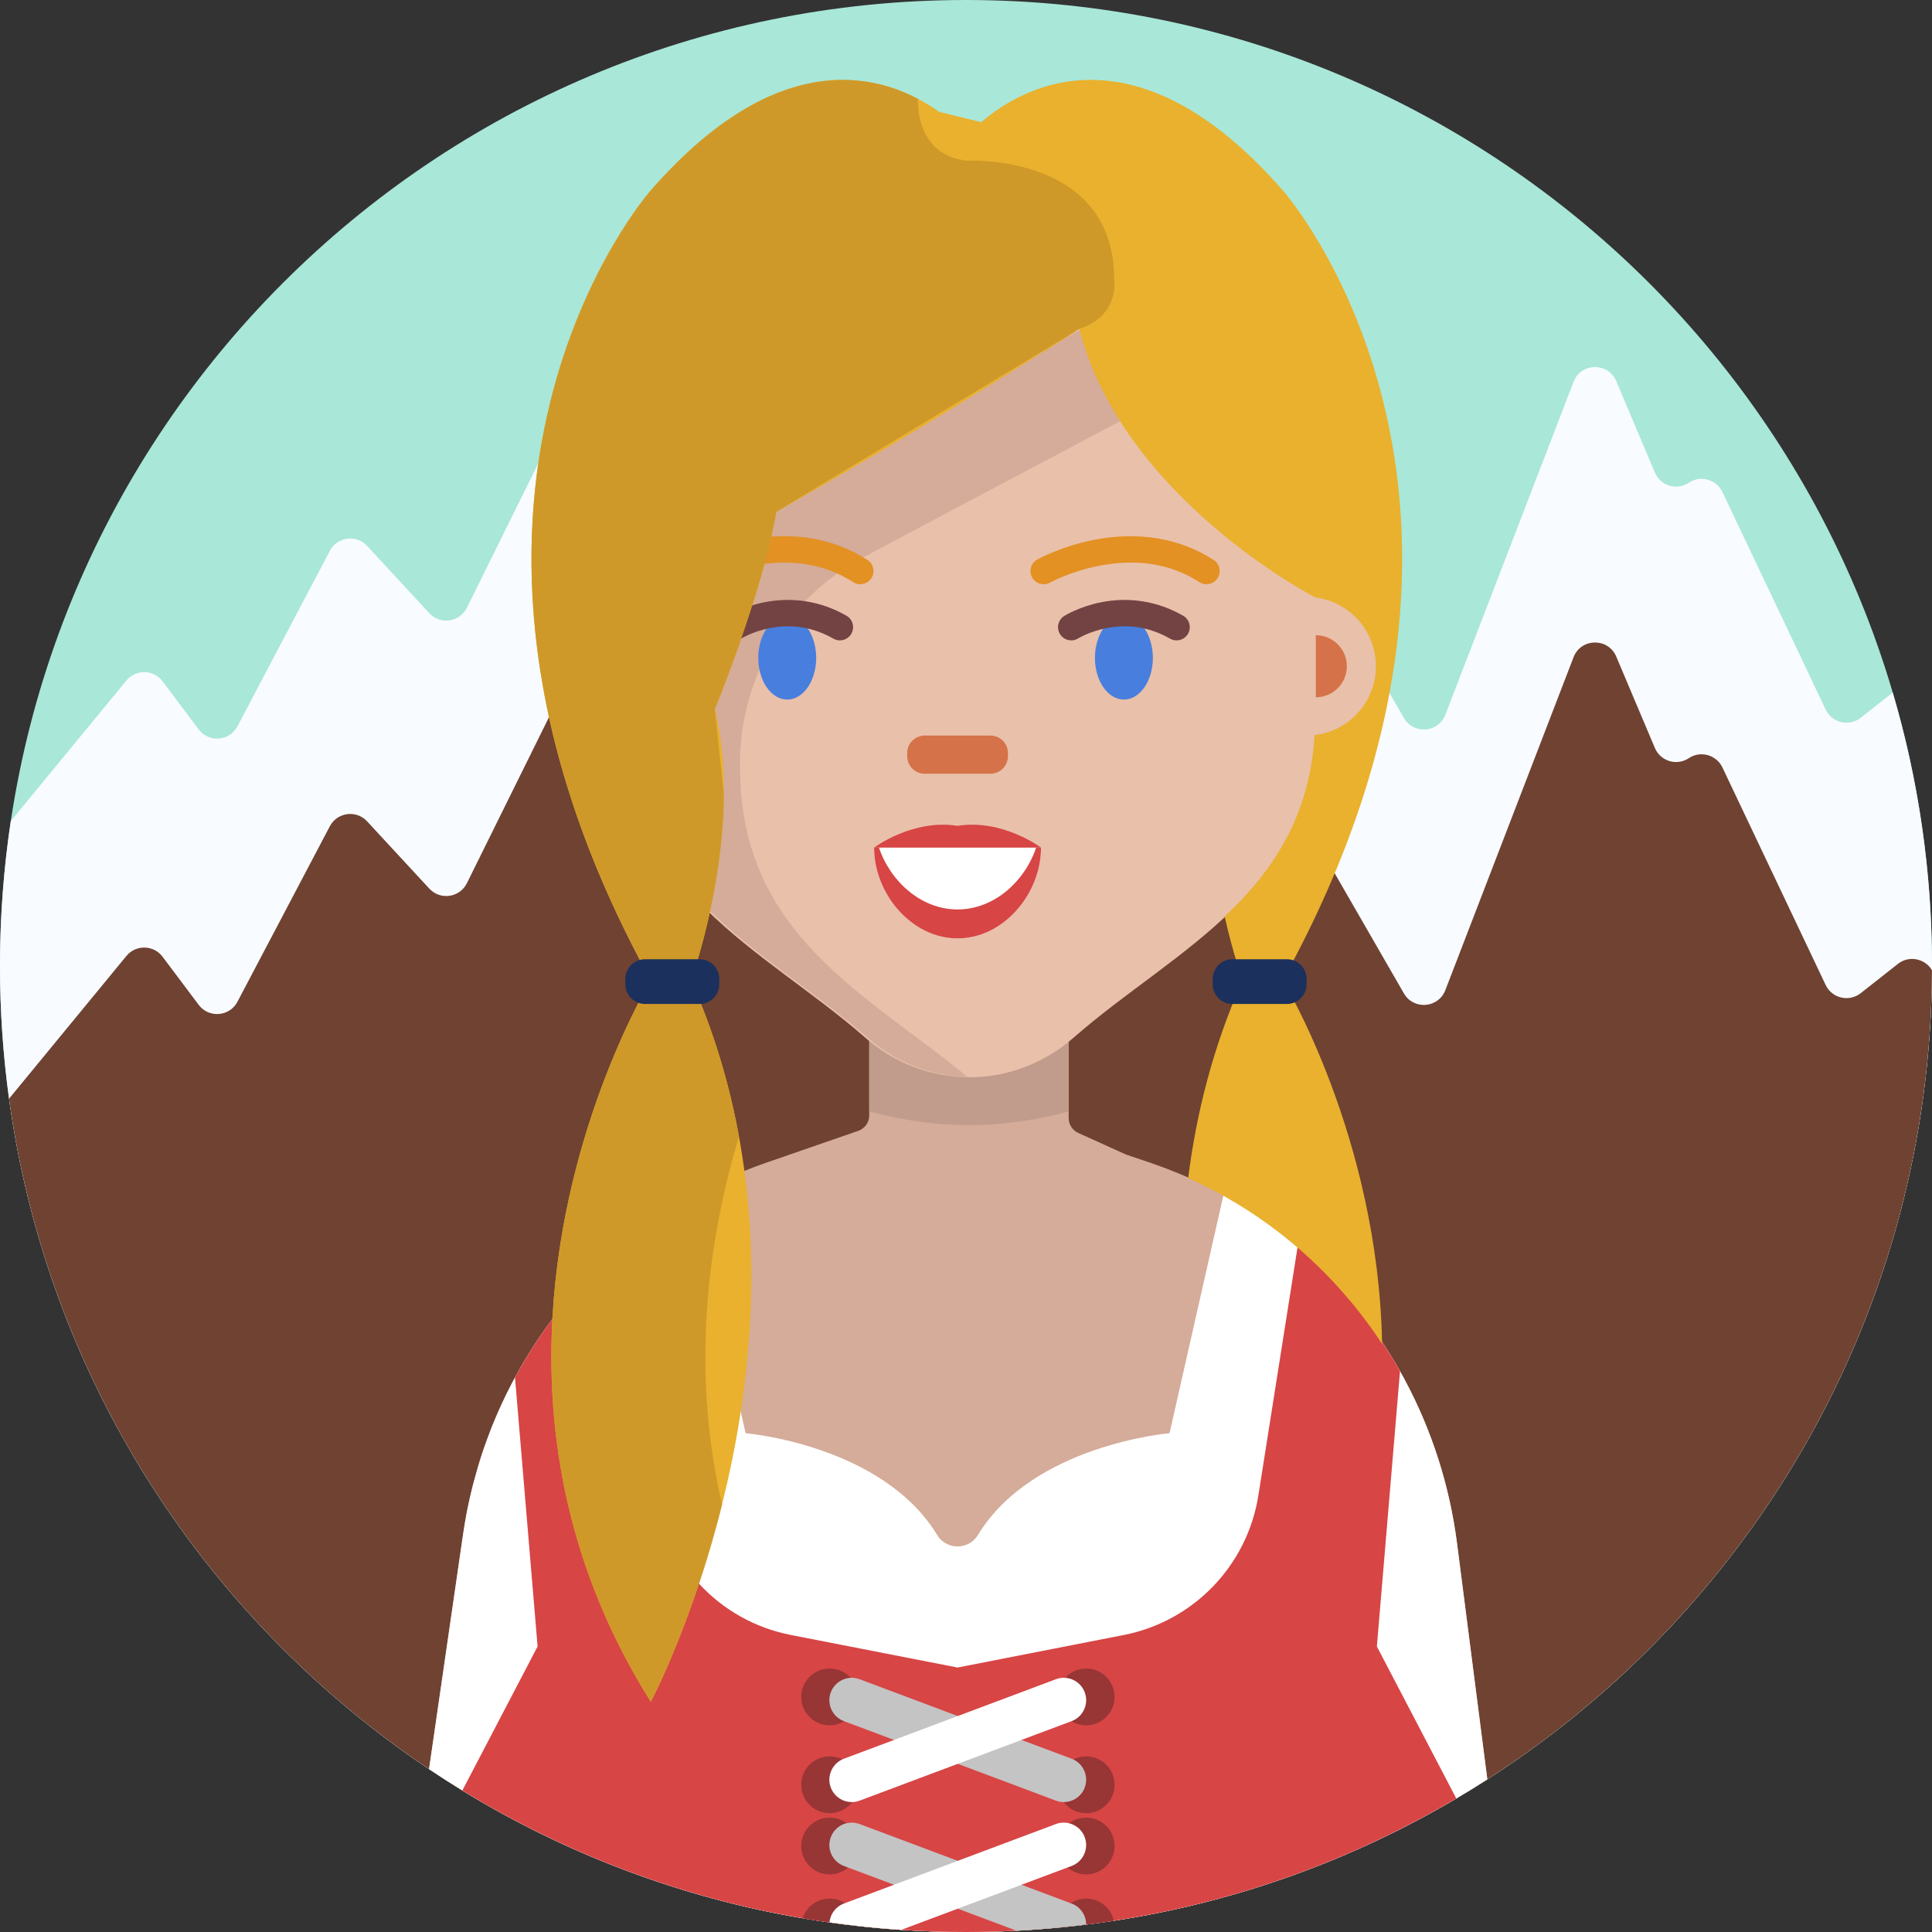
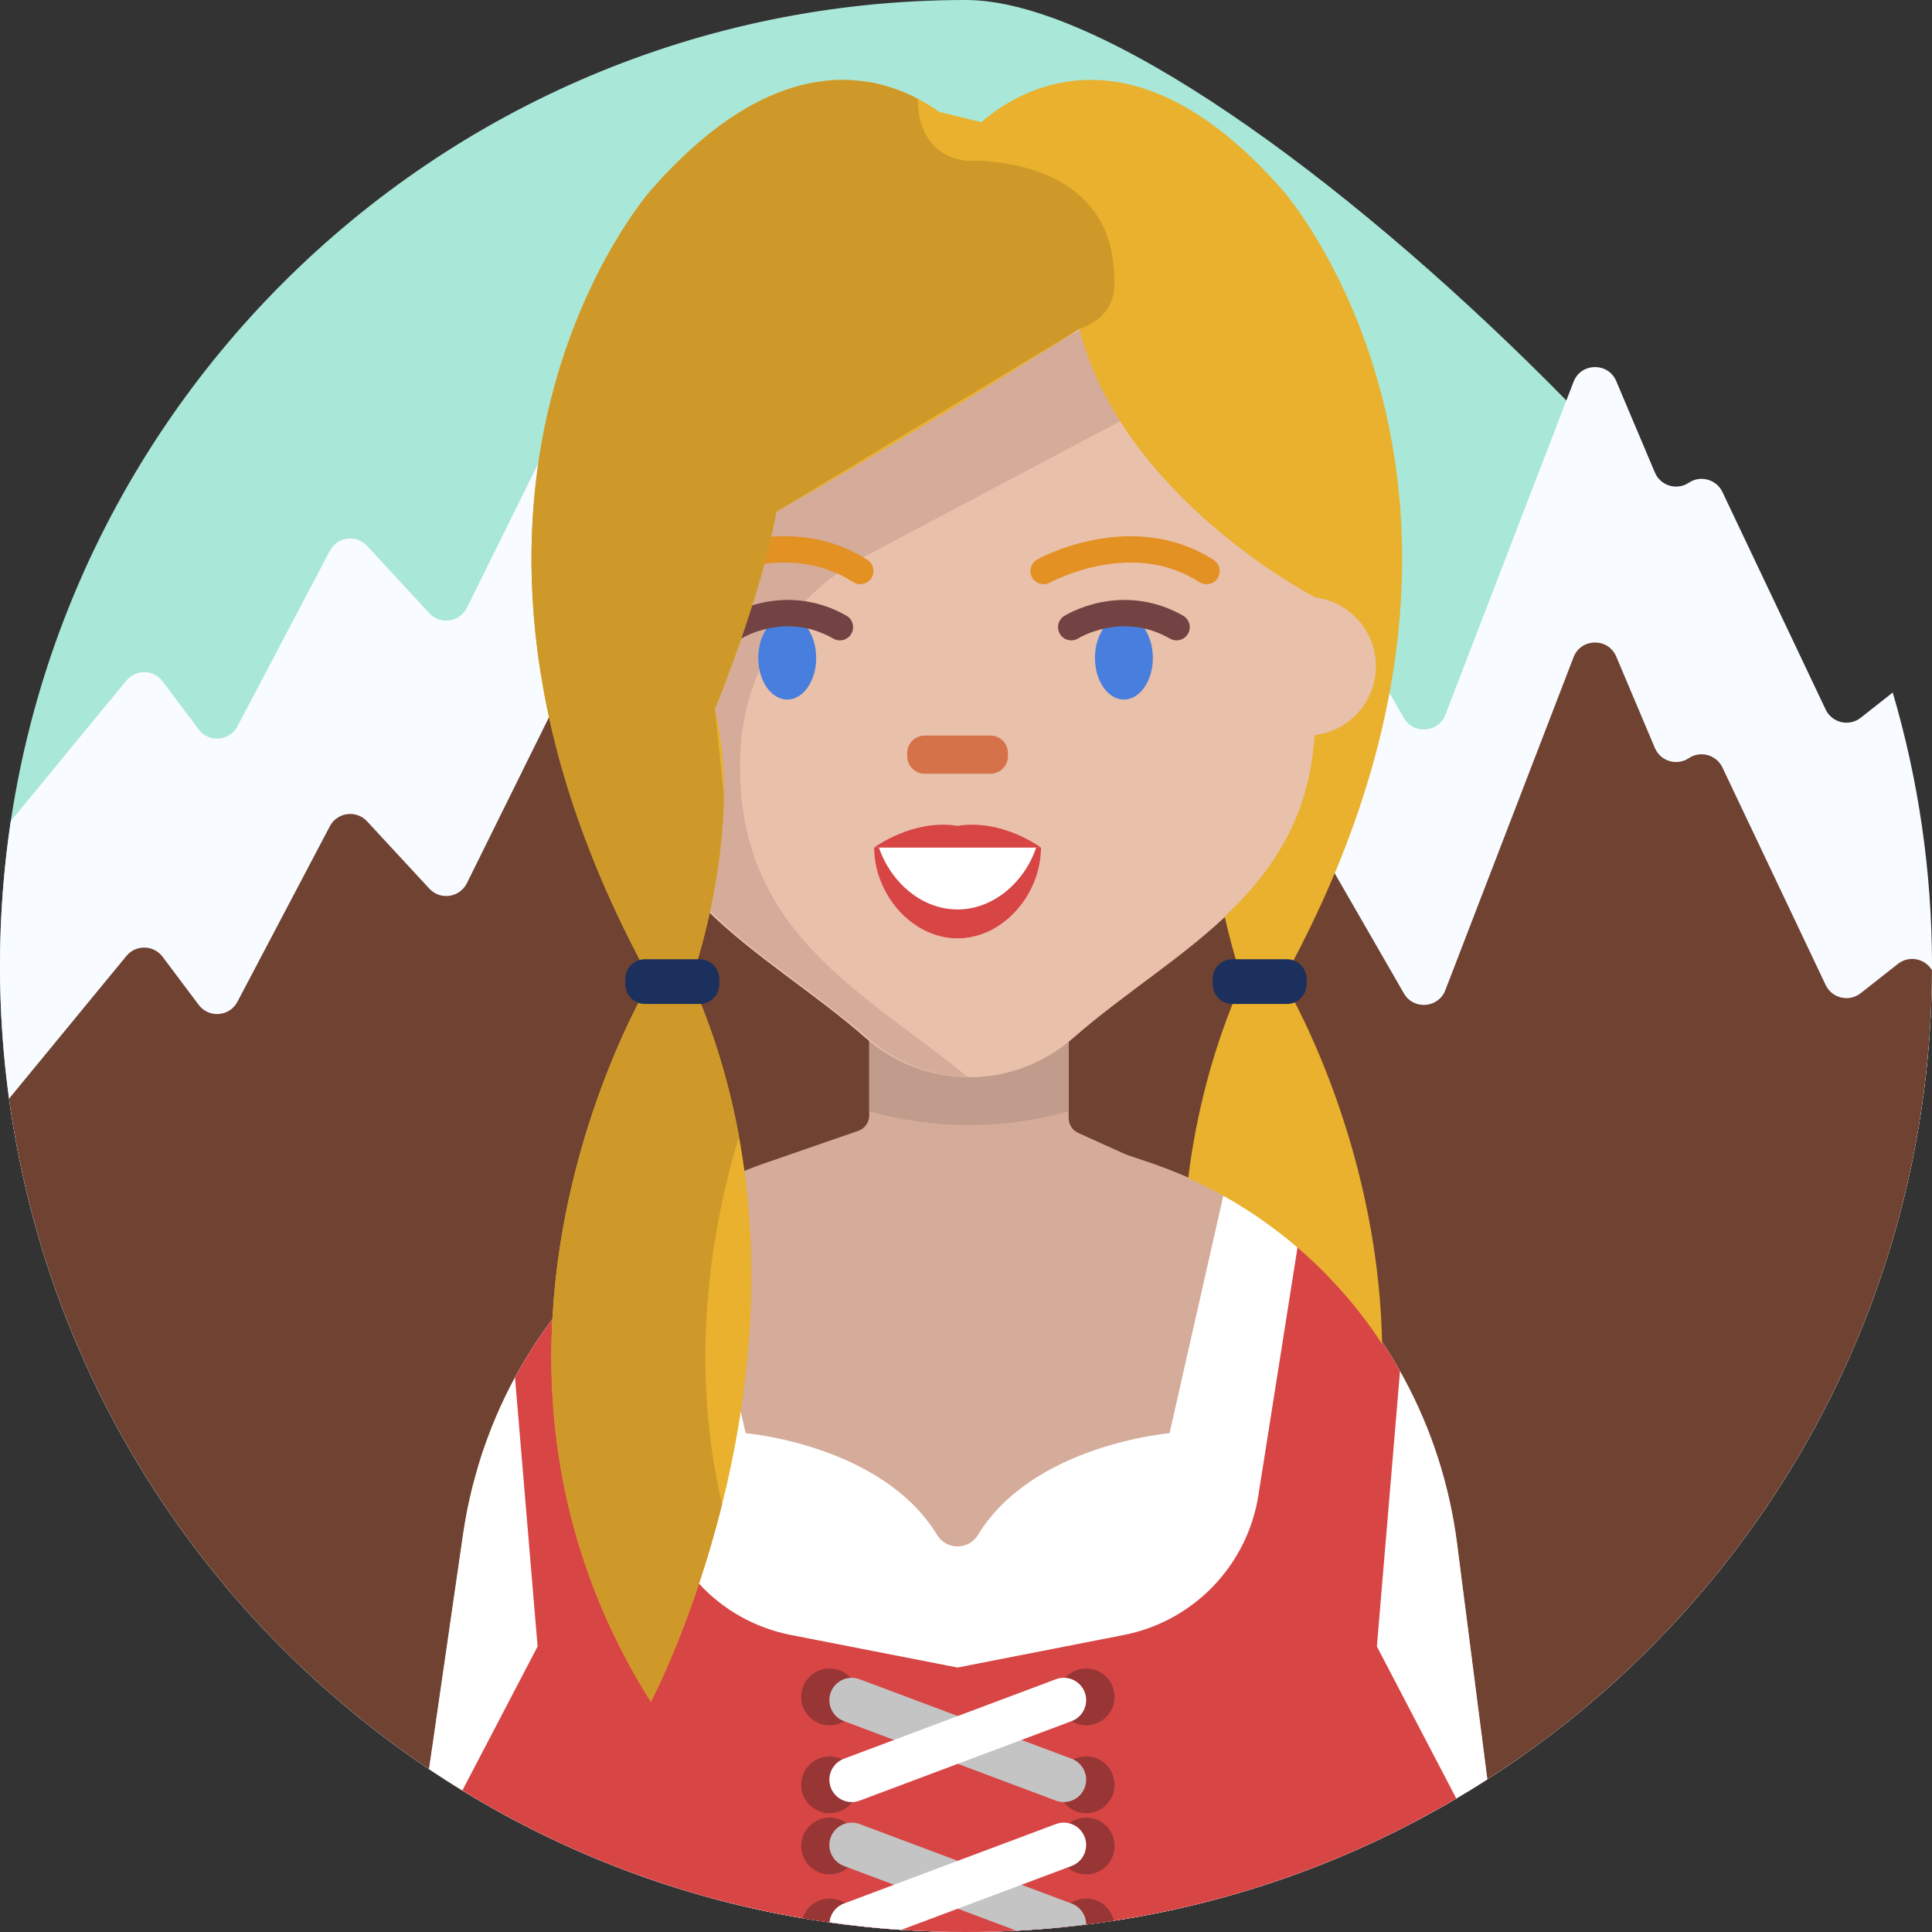
<svg xmlns="http://www.w3.org/2000/svg" x="0px" y="0px" viewBox="0 0 512 512" style="enable-background:new 0 0 512 512;" xml:space="preserve">
  <rect x="0" y="0" width="512" height="512" fill="#333333" stroke="none" />
  <g id="BULINE">
-     <path id="XMLID_100_" style="fill:#A9E7D8;" d="M512,256c0,70.692-28.654,134.692-74.981,181.019S326.692,512,256,512  s-134.692-28.654-181.019-74.981S0,326.692,0,256S28.654,121.308,74.981,74.981S185.308,0,256,0s134.692,28.654,181.019,74.981  S512,185.308,512,256z" />
+     <path id="XMLID_100_" style="fill:#A9E7D8;" d="M512,256c0,70.692-28.654,134.692-74.981,181.019S326.692,512,256,512  s-134.692-28.654-181.019-74.981S0,326.692,0,256S28.654,121.308,74.981,74.981S185.308,0,256,0S512,185.308,512,256z" />
  </g>
  <g id="Icons">
    <g id="XMLID_2281_">
      <g id="XMLID_104_">
        <path id="XMLID_334_" style="fill:#F8FBFF;" d="M512,256c0,0.185,0,0.372-0.001,0.56s-0.004,0.375-0.009,0.56    c-0.19,45.015-12,87.287-32.586,123.974s-49.949,67.786-85.244,90.456c-1.355,0.87-2.717,1.727-4.089,2.571    c-1.371,0.844-2.751,1.674-4.141,2.489c-13.695,8.09-28.208,14.938-43.384,20.39c-15.176,5.452-31.016,9.51-47.366,12.02    c-1.22,0.185-2.44,0.362-3.663,0.531c-1.223,0.169-2.447,0.329-3.677,0.479c-1.245,0.16-2.493,0.307-3.744,0.445    c-1.251,0.137-2.506,0.265-3.766,0.385c-1.81,0.17-3.628,0.322-5.451,0.456c-1.824,0.134-3.654,0.249-5.489,0.344    c-2.215,0.11-4.44,0.195-6.673,0.253C260.485,511.97,258.245,512,256,512c-2.88,0-5.75-0.047-8.609-0.142    s-5.706-0.238-8.541-0.428c-1.925-0.125-3.845-0.272-5.759-0.443c-1.914-0.17-3.821-0.362-5.721-0.578    c-1.265-0.135-2.527-0.282-3.786-0.441c-1.259-0.159-2.514-0.329-3.764-0.509c-1.19-0.165-2.378-0.34-3.562-0.525    s-2.367-0.38-3.547-0.585c-16.285-2.77-32.045-7.08-47.126-12.775S136.1,482.8,122.53,474.49c-1.49-0.91-2.973-1.838-4.445-2.781    c-1.473-0.944-2.935-1.904-4.385-2.879c-29.67-19.875-54.955-45.792-74.093-75.991C20.47,362.64,7.48,328.16,2.4,291.16    c-0.79-5.745-1.39-11.552-1.793-17.415S0,261.965,0,256c0-6.525,0.245-12.995,0.725-19.4c0.48-6.405,1.195-12.745,2.135-19.01    l15.32-18.625L33.5,180.34c1.255-1.525,3.06-2.262,4.847-2.222s3.558,0.858,4.743,2.443l4.78,6.365l4.78,6.365    c1.34,1.795,3.387,2.583,5.36,2.426s3.87-1.256,4.91-3.236l12.245-23.255L87.41,145.97c0.985-1.865,2.74-2.962,4.606-3.207    c1.866-0.245,3.844,0.362,5.274,1.908l8.245,8.915l8.245,8.915c1.45,1.57,3.462,2.168,5.35,1.894    c1.887-0.274,3.65-1.419,4.6-3.334l9.46-19.13l9.46-19.13l0.005-0.005l0.005-0.005l15.235-30.8l15.235-30.8    c1.08-2.18,3.155-3.323,5.265-3.394s4.255,0.929,5.475,3.034l17.875,30.775l17.875,30.775l0.075,0.125l0.075,0.125l0.975,1.68    l0.975,1.68l0.095,0.17l0.095,0.17l5.55,9.555l5.55,9.555l2.43,4.18l2.43,4.18c0.74,1.27,1.88,2.187,3.181,2.664    c1.301,0.476,2.764,0.511,4.149,0.016l13.715-4.905l13.715-4.905c1.005-0.36,2.07-0.445,3.091-0.27    c1.021,0.175,1.999,0.61,2.829,1.29l1.07,0.88l1.07,0.88l7.97,6.535l7.97,6.535c0.005,0,0.008,0,0.01,0s0.005,0,0.01,0    l0.48,0.395l0.48,0.395l1.865,1.525l1.865,1.525c0.385,0.32,0.8,0.583,1.235,0.789c0.435,0.206,0.89,0.356,1.355,0.451    c0.715,0.155,1.453,0.18,2.176,0.074s1.434-0.344,2.094-0.714l1.225-0.69l1.225-0.69l12.95-7.3l12.95-7.3l0.095-0.055    l0.095-0.055l2.13-1.2l2.13-1.2c1.455-0.82,3.107-0.978,4.605-0.568s2.84,1.388,3.675,2.838l2.74,4.765l2.74,4.765    c0.005,0,0.008,0.003,0.009,0.005s0.001,0.005,0.001,0.005l4.92,8.535l4.92,8.535c0,0,0,0.003,0,0.006s0,0.009,0,0.014    l1.81,3.135l1.81,3.135l1.91,3.31l1.91,3.31c1.28,2.225,3.562,3.21,5.756,3.04s4.299-1.495,5.224-3.89l16.99-44.12l16.99-44.12    c0.985-2.555,3.277-3.862,5.591-3.9c2.314-0.037,4.649,1.195,5.719,3.72l5.12,12.115l5.12,12.115    c0.745,1.76,2.2,2.965,3.866,3.465c1.666,0.5,3.544,0.295,5.134-0.765c0.525-0.35,1.08-0.607,1.649-0.777    c0.569-0.17,1.151-0.252,1.731-0.252c1.13,0,2.245,0.317,3.21,0.912c0.965,0.595,1.78,1.467,2.31,2.578l13.68,28.825    l13.68,28.825c0.84,1.765,2.393,2.915,4.12,3.32c1.728,0.405,3.63,0.065,5.17-1.15l4.24-3.34l4.24-3.34    c3.39,11.49,5.992,23.318,7.747,35.419C511.092,231.04,512,243.415,512,256z" />
        <path id="XMLID_305_" style="fill:#6F4232;" d="M511.99,257.12c-0.19,45.015-12,87.287-32.586,123.974    s-49.949,67.786-85.244,90.456c-1.355,0.87-2.717,1.727-4.089,2.571c-1.371,0.844-2.751,1.674-4.141,2.489    c-13.695,8.09-28.208,14.938-43.384,20.39c-15.176,5.452-31.016,9.51-47.366,12.02c-1.22,0.185-2.44,0.362-3.663,0.531    c-1.223,0.169-2.447,0.329-3.677,0.479c-1.245,0.16-2.493,0.307-3.744,0.445c-1.251,0.137-2.506,0.265-3.766,0.385    c-1.81,0.17-3.628,0.322-5.451,0.456c-1.824,0.134-3.654,0.249-5.489,0.344c-2.215,0.11-4.44,0.195-6.673,0.253    C260.485,511.97,258.245,512,256,512c-2.88,0-5.75-0.047-8.609-0.142s-5.706-0.238-8.541-0.428    c-1.925-0.125-3.845-0.272-5.759-0.443c-1.914-0.17-3.821-0.362-5.721-0.578c-1.265-0.135-2.527-0.282-3.786-0.441    c-1.259-0.159-2.514-0.329-3.764-0.509c-1.19-0.165-2.378-0.34-3.562-0.525s-2.367-0.38-3.547-0.585    c-16.285-2.77-32.045-7.08-47.126-12.775S136.1,482.8,122.53,474.49c-1.49-0.91-2.973-1.838-4.445-2.781    c-1.473-0.944-2.935-1.904-4.385-2.879c-29.67-19.875-54.955-45.792-74.093-75.991C20.47,362.64,7.48,328.16,2.4,291.16    l15.55-18.91l15.55-18.91c1.255-1.525,3.06-2.262,4.847-2.222s3.558,0.858,4.743,2.443l4.78,6.365l4.78,6.365    c1.34,1.795,3.387,2.583,5.36,2.426s3.87-1.256,4.91-3.236l12.245-23.255L87.41,218.97c0.985-1.865,2.74-2.962,4.606-3.207    c1.866-0.245,3.844,0.362,5.274,1.908l8.245,8.915l8.245,8.915c1.45,1.57,3.462,2.168,5.35,1.894    c1.887-0.274,3.65-1.419,4.6-3.334l10.88-22l10.88-22l13.82-27.935l13.82-27.935c1.08-2.18,3.155-3.323,5.265-3.394    c2.11-0.071,4.255,0.929,5.475,3.034l1.67,2.875l1.67,2.875l0.07,0.125l0.07,0.125l6,10.325l6,10.325l0.89,1.535l0.89,1.535    l0.945,1.625l0.945,1.625l0.995,1.715l0.995,1.715l3.89,6.695l3.89,6.695l11.265,19.39l11.265,19.39l0.64,1.11l0.64,1.11    l0.635,1.09l0.635,1.09c0.74,1.27,1.88,2.187,3.181,2.664c1.301,0.476,2.764,0.511,4.149,0.016l6.795-2.43l6.795-2.43l5.135-1.84    l5.135-1.84c0.005,0,0.008,0,0.009,0s0.001,0,0.001,0l1.78-0.635l1.78-0.635c1.005-0.36,2.07-0.445,3.091-0.27    c1.021,0.175,1.999,0.61,2.829,1.29l11.395,9.335l11.395,9.335c0.97,0.8,2.138,1.257,3.336,1.361    c1.199,0.104,2.429-0.146,3.524-0.761l16.4-9.245l16.4-9.245c0.06-0.035,0.12-0.068,0.18-0.099s0.12-0.061,0.18-0.091    c0.04-0.02,0.08-0.037,0.121-0.055s0.084-0.035,0.129-0.055c1.4-0.595,2.927-0.628,4.3-0.174s2.59,1.394,3.37,2.744l2.215,3.845    l2.215,3.845l9.17,15.915l9.17,15.915c1.28,2.225,3.562,3.21,5.756,3.04s4.299-1.495,5.224-3.89l16.99-44.12l16.99-44.12    c0.985-2.555,3.277-3.862,5.591-3.9c2.314-0.037,4.649,1.195,5.719,3.72l5.12,12.115l5.12,12.115    c0.745,1.76,2.2,2.965,3.866,3.465c1.666,0.5,3.544,0.295,5.134-0.765c0.525-0.35,1.08-0.607,1.649-0.777    c0.569-0.17,1.151-0.252,1.731-0.252c1.13,0,2.245,0.317,3.21,0.912c0.965,0.595,1.78,1.467,2.31,2.578l13.68,28.825    l13.68,28.825c0.84,1.765,2.393,2.915,4.12,3.32c1.728,0.405,3.63,0.065,5.17-1.15l4.93-3.88l4.93-3.88    c1.5-1.18,3.307-1.525,4.964-1.193C509.59,254.58,511.095,255.59,511.99,257.12z" />
        <g id="XMLID_106_">
          <path id="XMLID_249_" style="fill:#D5AB99;" d="M394.16,471.55c-1.355,0.87-2.717,1.727-4.089,2.571     c-1.371,0.844-2.751,1.674-4.141,2.489c-13.695,8.09-28.208,14.938-43.384,20.39c-15.176,5.452-31.016,9.51-47.366,12.02     c-1.22,0.185-2.44,0.362-3.663,0.531c-1.223,0.169-2.447,0.329-3.677,0.479c-1.245,0.16-2.493,0.307-3.744,0.445     c-1.251,0.137-2.506,0.265-3.766,0.385c-1.81,0.17-3.628,0.322-5.451,0.456c-1.824,0.134-3.654,0.249-5.489,0.344     c-2.215,0.11-4.44,0.195-6.673,0.253C260.485,511.97,258.245,512,256,512c-2.88,0-5.75-0.047-8.609-0.142     s-5.706-0.238-8.541-0.428c-1.925-0.125-3.845-0.272-5.759-0.443c-1.914-0.17-3.821-0.362-5.721-0.578     c-1.265-0.135-2.527-0.282-3.786-0.441c-1.259-0.159-2.514-0.329-3.764-0.509c-1.19-0.165-2.378-0.34-3.562-0.525     s-2.367-0.38-3.547-0.585c-16.285-2.77-32.045-7.08-47.126-12.775S136.1,482.8,122.53,474.49     c-1.49-0.91-2.973-1.838-4.445-2.781c-1.473-0.944-2.935-1.904-4.385-2.879l4.5-31.05l4.5-31.05     c0.155-1.07,0.325-2.14,0.506-3.205c0.181-1.065,0.374-2.125,0.574-3.175c0.215-1.055,0.437-2.105,0.671-3.149     s0.479-2.081,0.739-3.111c0,0,0,0,0-0.001s0-0.004,0-0.009c0.11-0.42,0.22-0.835,0.331-1.247s0.224-0.823,0.339-1.233     c0.25-0.96,0.52-1.912,0.801-2.86s0.574-1.89,0.869-2.83c0.11-0.34,0.22-0.675,0.331-1.009s0.224-0.666,0.339-1.001     c0.345-0.995,0.702-1.985,1.07-2.971c0.367-0.986,0.745-1.969,1.13-2.949c0.78-1.945,1.607-3.867,2.481-5.765     c0.874-1.897,1.794-3.77,2.759-5.615c0.14-0.26,0.28-0.523,0.42-0.785s0.28-0.525,0.42-0.785     c0.255-0.475,0.515-0.948,0.778-1.417c0.262-0.47,0.527-0.938,0.792-1.403c0.27-0.47,0.543-0.935,0.818-1.397     c0.275-0.462,0.552-0.922,0.832-1.382c0.28-0.455,0.562-0.91,0.848-1.364c0.285-0.454,0.572-0.906,0.862-1.356     c0.29-0.45,0.583-0.897,0.879-1.344c0.296-0.446,0.596-0.891,0.901-1.336c0.515-0.755,1.037-1.5,1.569-2.239     c0.531-0.739,1.071-1.471,1.621-2.201c0-0.005,0-0.008,0.001-0.01s0.004-0.005,0.009-0.01c0.675-0.91,1.367-1.81,2.074-2.699     c0.706-0.889,1.426-1.766,2.156-2.631c0.22-0.255,0.443-0.515,0.668-0.776c0.225-0.261,0.452-0.524,0.682-0.784     c0.275-0.315,0.55-0.628,0.825-0.938c0.275-0.31,0.55-0.617,0.825-0.922c0.205-0.225,0.41-0.448,0.615-0.669     c0.205-0.221,0.41-0.441,0.615-0.661c0.215-0.23,0.43-0.458,0.645-0.683c0.215-0.225,0.43-0.447,0.645-0.667     c0.265-0.275,0.53-0.548,0.796-0.818s0.534-0.538,0.804-0.803c0.4-0.405,0.802-0.802,1.207-1.195s0.812-0.78,1.223-1.165     c0.31-0.295,0.62-0.587,0.932-0.877s0.628-0.578,0.948-0.863c0.23-0.215,0.463-0.427,0.698-0.637s0.473-0.418,0.713-0.623     c0.02-0.02,0.04-0.037,0.06-0.055c0.02-0.018,0.04-0.035,0.06-0.055c0.015-0.02,0.032-0.037,0.051-0.054     s0.039-0.031,0.059-0.046c0.345-0.3,0.693-0.6,1.043-0.898c0.35-0.297,0.702-0.592,1.057-0.883     c0.03-0.03,0.058-0.055,0.085-0.079s0.055-0.046,0.085-0.071c0.26-0.215,0.522-0.43,0.786-0.644s0.529-0.426,0.794-0.636     c0.165-0.14,0.33-0.275,0.496-0.408c0.166-0.132,0.334-0.262,0.504-0.392c0.41-0.325,0.82-0.645,1.233-0.96     s0.828-0.625,1.248-0.93c0.345-0.255,0.69-0.51,1.036-0.763c0.346-0.253,0.694-0.503,1.044-0.747     c0.36-0.26,0.723-0.515,1.086-0.766s0.729-0.499,1.094-0.744c0.135-0.095,0.267-0.188,0.4-0.276     c0.133-0.089,0.265-0.174,0.4-0.254c0.26-0.18,0.522-0.357,0.786-0.531s0.529-0.344,0.794-0.509     c0.125-0.085,0.25-0.167,0.375-0.247s0.25-0.158,0.375-0.233c0.38-0.245,0.763-0.485,1.148-0.723     c0.385-0.238,0.772-0.473,1.162-0.707c0.005,0,0.008-0.003,0.01-0.005s0.005-0.005,0.01-0.005     c0.435-0.26,0.87-0.518,1.307-0.772s0.878-0.507,1.323-0.757v-0.005V317c0.075-0.045,0.15-0.088,0.225-0.13     s0.15-0.085,0.225-0.13c1.465-0.815,2.947-1.603,4.449-2.361c1.501-0.759,3.021-1.489,4.561-2.189     c0.735-0.33,1.472-0.655,2.214-0.971c0.741-0.316,1.486-0.624,2.236-0.919c0.92-0.38,1.85-0.745,2.786-1.098     s1.879-0.693,2.824-1.022l2.53-0.87l2.53-0.87l0.005-0.005l0.005-0.005l2.225-0.77l2.225-0.77l3.375-1.17l3.375-1.17l4.11-1.42     l4.11-1.42c0.005,0,0.01-0.003,0.015-0.005c0.005-0.002,0.01-0.005,0.015-0.005c0.875-0.305,1.61-0.863,2.126-1.576     s0.814-1.584,0.814-2.514v-20.7v-20.7h26.43h26.43v21.045V296.3c0,0.845,0.245,1.652,0.682,2.336s1.067,1.244,1.837,1.594     l6.33,2.865l6.33,2.865l3.18,1.075l3.18,1.075c0.235,0.08,0.47,0.157,0.706,0.237s0.474,0.163,0.714,0.253     c1.12,0.395,2.235,0.808,3.341,1.235c1.106,0.428,2.204,0.87,3.289,1.325c0.35,0.145,0.703,0.293,1.054,0.443     s0.701,0.302,1.046,0.457c0.305,0.13,0.607,0.265,0.909,0.402s0.601,0.277,0.901,0.418c0.325,0.155,0.65,0.307,0.972,0.46     s0.643,0.305,0.958,0.46c0.54,0.265,1.075,0.53,1.609,0.799s1.066,0.541,1.601,0.821c0.2,0.11,0.4,0.215,0.6,0.32     s0.4,0.21,0.6,0.32c0.185,0.095,0.37,0.193,0.555,0.294s0.37,0.206,0.555,0.316c0.64,0.35,1.278,0.713,1.914,1.081     s1.271,0.744,1.906,1.119c1.935,1.165,3.838,2.385,5.7,3.658c1.863,1.272,3.685,2.598,5.46,3.973     c0.445,0.34,0.888,0.682,1.327,1.029c0.44,0.346,0.878,0.696,1.313,1.051c0.255,0.205,0.507,0.413,0.759,0.621     s0.501,0.419,0.751,0.629c0.105,0.085,0.208,0.17,0.309,0.255s0.201,0.17,0.301,0.255c0.13,0.11,0.257,0.22,0.385,0.331     s0.255,0.224,0.385,0.339c0.27,0.235,0.54,0.47,0.81,0.707s0.54,0.478,0.81,0.723c0.145,0.13,0.288,0.26,0.429,0.39     c0.141,0.13,0.281,0.26,0.421,0.39c0.265,0.235,0.527,0.475,0.787,0.719s0.518,0.491,0.773,0.741     c0.15,0.135,0.297,0.273,0.444,0.413s0.291,0.282,0.436,0.427c0.365,0.35,0.727,0.705,1.087,1.064s0.717,0.721,1.072,1.086     c0.03,0.025,0.06,0.052,0.089,0.081s0.056,0.059,0.081,0.089c0.325,0.33,0.648,0.663,0.966,0.998s0.634,0.672,0.944,1.012     c0.135,0.14,0.268,0.28,0.399,0.421c0.131,0.141,0.261,0.284,0.391,0.429c0.285,0.31,0.57,0.622,0.853,0.938     s0.562,0.632,0.837,0.952c0.1,0.105,0.195,0.213,0.288,0.32s0.182,0.215,0.272,0.32c0.275,0.315,0.547,0.633,0.818,0.951     s0.538,0.639,0.802,0.959c0.125,0.15,0.25,0.3,0.371,0.449s0.239,0.296,0.349,0.441c0.265,0.315,0.525,0.633,0.781,0.951     s0.509,0.639,0.759,0.959c0.035,0.045,0.068,0.087,0.1,0.13s0.065,0.085,0.1,0.13c0.125,0.16,0.25,0.322,0.374,0.486     s0.246,0.329,0.366,0.494c0.28,0.355,0.552,0.713,0.821,1.073s0.534,0.722,0.799,1.087c0.225,0.31,0.45,0.62,0.674,0.931     s0.446,0.624,0.666,0.939c0.17,0.25,0.34,0.497,0.51,0.745s0.34,0.495,0.51,0.745c0.1,0.15,0.2,0.297,0.299,0.445     s0.196,0.295,0.291,0.445c0.005,0.005,0.008,0.008,0.008,0.01s-0.003,0.005-0.008,0.01c0.12,0.175,0.237,0.345,0.354,0.515     s0.231,0.34,0.346,0.515c0.185,0.285,0.367,0.57,0.549,0.856s0.361,0.574,0.541,0.864c0.2,0.315,0.398,0.63,0.594,0.946     s0.391,0.634,0.586,0.954c0.17,0.285,0.34,0.572,0.51,0.862s0.34,0.583,0.51,0.878c0.135,0.225,0.265,0.453,0.394,0.68     s0.256,0.455,0.386,0.68v0.005v0.005c0.045,0.08,0.09,0.16,0.135,0.24s0.09,0.16,0.135,0.24c0.17,0.31,0.343,0.62,0.514,0.931     s0.341,0.624,0.506,0.939c3.535,6.595,6.493,13.545,8.815,20.779c2.323,7.234,4.01,14.751,5.005,22.481l4.015,31.285     L394.16,471.55z" />
          <path id="XMLID_237_" style="fill:#FFFFFF;" d="M394.16,471.55c-1.355,0.87-2.717,1.727-4.089,2.571     c-1.371,0.844-2.751,1.674-4.141,2.489c-13.695,8.09-28.208,14.938-43.384,20.39c-15.176,5.452-31.016,9.51-47.366,12.02     c-1.22,0.185-2.44,0.362-3.663,0.531c-1.223,0.169-2.447,0.329-3.677,0.479c-1.245,0.16-2.493,0.307-3.744,0.445     c-1.251,0.137-2.506,0.265-3.766,0.385c-1.81,0.17-3.628,0.322-5.451,0.456c-1.824,0.134-3.654,0.249-5.489,0.344     c-2.215,0.11-4.44,0.195-6.673,0.253C260.485,511.97,258.245,512,256,512c-2.88,0-5.75-0.047-8.609-0.142     s-5.706-0.238-8.541-0.428c-1.925-0.125-3.845-0.272-5.759-0.443c-1.914-0.17-3.821-0.362-5.721-0.578     c-1.265-0.135-2.527-0.282-3.786-0.441c-1.259-0.159-2.514-0.329-3.764-0.509c-1.19-0.165-2.378-0.34-3.562-0.525     s-2.367-0.38-3.547-0.585c-16.285-2.77-32.045-7.08-47.126-12.775S136.1,482.8,122.53,474.49     c-1.49-0.91-2.973-1.838-4.445-2.781c-1.473-0.944-2.935-1.904-4.385-2.879l4.5-31.05l4.5-31.05     c0.155-1.07,0.325-2.14,0.506-3.205c0.181-1.065,0.374-2.125,0.574-3.175c0.215-1.055,0.437-2.105,0.671-3.149     s0.479-2.081,0.739-3.111c0,0,0,0,0-0.001s0-0.004,0-0.009c0.11-0.42,0.22-0.835,0.331-1.247s0.224-0.823,0.339-1.233     c0.25-0.96,0.52-1.912,0.801-2.86s0.574-1.89,0.869-2.83c0.11-0.34,0.22-0.675,0.331-1.009s0.224-0.666,0.339-1.001     c0.345-0.995,0.702-1.985,1.07-2.971c0.367-0.986,0.745-1.969,1.13-2.949c0.78-1.945,1.607-3.867,2.481-5.765     c0.874-1.897,1.794-3.77,2.759-5.615c0.14-0.26,0.28-0.523,0.42-0.785s0.28-0.525,0.42-0.785     c0.255-0.475,0.515-0.948,0.778-1.417c0.262-0.47,0.527-0.938,0.792-1.403c0.27-0.47,0.543-0.935,0.818-1.397     c0.275-0.462,0.552-0.922,0.832-1.382c0.28-0.455,0.562-0.91,0.848-1.364c0.285-0.454,0.572-0.906,0.862-1.356     c0.29-0.45,0.583-0.897,0.879-1.344c0.296-0.446,0.596-0.891,0.901-1.336c0.515-0.755,1.037-1.5,1.569-2.239     c0.531-0.739,1.071-1.471,1.621-2.201c0-0.005,0-0.008,0.001-0.01s0.004-0.005,0.009-0.01c0.675-0.91,1.367-1.81,2.074-2.699     c0.706-0.889,1.426-1.766,2.156-2.631c0.22-0.255,0.443-0.515,0.668-0.776c0.225-0.261,0.452-0.524,0.682-0.784     c0.275-0.315,0.55-0.628,0.825-0.938c0.275-0.31,0.55-0.617,0.825-0.922c0.205-0.225,0.41-0.448,0.615-0.669     c0.205-0.221,0.41-0.441,0.615-0.661c0.215-0.23,0.43-0.458,0.645-0.683c0.215-0.225,0.43-0.447,0.645-0.667     c0.265-0.275,0.53-0.548,0.796-0.818s0.534-0.538,0.804-0.803c0.4-0.405,0.802-0.802,1.207-1.195s0.812-0.78,1.223-1.165     c0.31-0.295,0.62-0.587,0.932-0.877s0.628-0.578,0.948-0.863c0.23-0.215,0.463-0.427,0.698-0.637s0.473-0.418,0.713-0.623     c0.02-0.02,0.04-0.037,0.06-0.055c0.02-0.018,0.04-0.035,0.06-0.055c0.015-0.02,0.032-0.037,0.051-0.054     s0.039-0.031,0.059-0.046c0.345-0.3,0.693-0.6,1.043-0.898c0.35-0.297,0.702-0.592,1.057-0.883     c0.03-0.03,0.058-0.055,0.085-0.079s0.055-0.046,0.085-0.071c0.26-0.215,0.522-0.43,0.786-0.644s0.529-0.426,0.794-0.636     c0.165-0.14,0.33-0.275,0.496-0.408c0.166-0.132,0.334-0.262,0.504-0.392c0.41-0.325,0.82-0.645,1.233-0.96     s0.828-0.625,1.248-0.93c0.345-0.255,0.69-0.51,1.036-0.763c0.346-0.253,0.694-0.503,1.044-0.747     c0.36-0.26,0.723-0.515,1.086-0.766s0.729-0.499,1.094-0.744c0.135-0.095,0.267-0.188,0.4-0.276     c0.133-0.089,0.265-0.174,0.4-0.254c0.26-0.18,0.522-0.357,0.786-0.531s0.529-0.344,0.794-0.509     c0.125-0.085,0.25-0.167,0.375-0.247s0.25-0.158,0.375-0.233c0.38-0.245,0.763-0.485,1.148-0.723     c0.385-0.238,0.772-0.473,1.162-0.707c0.005,0,0.008-0.003,0.01-0.005s0.005-0.005,0.01-0.005     c0.435-0.26,0.87-0.518,1.307-0.772s0.878-0.507,1.323-0.757l2.4,10.575l2.4,10.575c-0.005,0.005-0.008,0.008-0.008,0.01     s0.003,0.005,0.008,0.01l4.065,17.95l4.065,17.95l0.65,2.865l0.65,2.865c0,0,9.045,0.755,19.911,4.502     c10.866,3.747,23.554,10.487,30.839,22.457c1.24,2.035,3.325,3.052,5.41,3.052c2.085,0,4.17-1.017,5.41-3.052     c7.29-11.97,19.983-18.71,30.853-22.457c10.87-3.747,19.918-4.502,19.918-4.502l7.11-31.4l7.11-31.4v-0.17v-0.17     c0.64,0.35,1.278,0.713,1.914,1.081s1.271,0.744,1.906,1.119c1.935,1.165,3.838,2.385,5.7,3.658     c1.863,1.272,3.685,2.598,5.46,3.973c0.445,0.34,0.888,0.682,1.327,1.029c0.44,0.346,0.878,0.696,1.313,1.051     c0.255,0.205,0.507,0.413,0.759,0.621s0.501,0.419,0.751,0.629c0.105,0.085,0.208,0.173,0.309,0.26s0.201,0.175,0.301,0.26     c0.13,0.11,0.26,0.22,0.389,0.33s0.256,0.22,0.381,0.33c0.27,0.235,0.54,0.47,0.81,0.707s0.54,0.478,0.81,0.723     c0.145,0.13,0.288,0.26,0.429,0.39c0.141,0.13,0.281,0.26,0.421,0.39c0.265,0.235,0.527,0.475,0.787,0.719     s0.518,0.491,0.773,0.741c0.15,0.135,0.297,0.273,0.444,0.413s0.291,0.282,0.436,0.427c0.365,0.35,0.727,0.705,1.087,1.064     s0.717,0.721,1.072,1.086c0.03,0.025,0.06,0.052,0.089,0.081s0.056,0.059,0.081,0.089c0.325,0.33,0.648,0.663,0.966,0.998     s0.634,0.672,0.944,1.012c0.135,0.14,0.268,0.28,0.399,0.421c0.131,0.141,0.261,0.284,0.391,0.429     c0.285,0.31,0.57,0.622,0.853,0.938s0.562,0.632,0.837,0.952c0.1,0.105,0.195,0.213,0.288,0.32s0.182,0.215,0.272,0.32     c0.275,0.315,0.547,0.633,0.818,0.951s0.538,0.639,0.802,0.959c0.125,0.15,0.25,0.3,0.371,0.449s0.239,0.296,0.349,0.441     c0.265,0.315,0.525,0.633,0.781,0.951s0.509,0.639,0.759,0.959c0.035,0.045,0.068,0.087,0.1,0.13s0.065,0.085,0.1,0.13     c0.125,0.16,0.25,0.322,0.374,0.486s0.246,0.329,0.366,0.494c0.28,0.355,0.552,0.713,0.821,1.073s0.534,0.722,0.799,1.087     c0.225,0.31,0.45,0.62,0.674,0.931s0.446,0.624,0.666,0.939c0.17,0.25,0.34,0.497,0.51,0.745s0.34,0.495,0.51,0.745     c0.1,0.15,0.2,0.297,0.299,0.445s0.196,0.295,0.291,0.445c0.005,0.005,0.008,0.008,0.008,0.01s-0.003,0.005-0.008,0.01     c0.12,0.175,0.237,0.345,0.354,0.515s0.231,0.34,0.346,0.515c0.185,0.285,0.367,0.57,0.549,0.856s0.361,0.574,0.541,0.864     c0.2,0.315,0.398,0.63,0.594,0.946s0.391,0.634,0.586,0.954c0.17,0.285,0.34,0.572,0.51,0.862s0.34,0.583,0.51,0.878     c0.135,0.225,0.265,0.453,0.394,0.68s0.256,0.455,0.386,0.68v0.005v0.005c0.045,0.08,0.09,0.16,0.135,0.24s0.09,0.16,0.135,0.24     c0.17,0.31,0.343,0.62,0.514,0.931s0.341,0.624,0.506,0.939c3.535,6.595,6.493,13.545,8.815,20.779     c2.323,7.234,4.01,14.751,5.005,22.481l4.015,31.285L394.16,471.55z" />
          <path id="XMLID_229_" style="fill:#D74545;" d="M385.93,476.61c-13.695,8.09-28.208,14.938-43.384,20.39     c-15.176,5.452-31.016,9.51-47.366,12.02c-1.22,0.185-2.44,0.362-3.663,0.531c-1.223,0.169-2.447,0.329-3.677,0.479     c-1.245,0.16-2.493,0.307-3.744,0.445c-1.251,0.137-2.506,0.265-3.766,0.385c-1.81,0.17-3.628,0.322-5.451,0.456     c-1.824,0.134-3.654,0.249-5.489,0.344c-2.215,0.11-4.44,0.195-6.673,0.253C260.485,511.97,258.245,512,256,512     c-2.88,0-5.75-0.047-8.609-0.142s-5.706-0.238-8.541-0.428c-1.925-0.125-3.845-0.272-5.759-0.443     c-1.914-0.17-3.821-0.362-5.721-0.578c-1.265-0.135-2.527-0.282-3.786-0.441c-1.259-0.159-2.514-0.329-3.764-0.509     c-1.19-0.165-2.378-0.34-3.562-0.525s-2.367-0.38-3.547-0.585c-16.285-2.77-32.045-7.08-47.126-12.775     S136.1,482.8,122.53,474.49l9.97-19.08l9.97-19.08l-2.995-35.65l-2.995-35.65c0.255-0.475,0.515-0.948,0.778-1.417     c0.262-0.47,0.527-0.938,0.792-1.403c0.27-0.47,0.543-0.935,0.818-1.397c0.275-0.462,0.552-0.922,0.832-1.382     c0.28-0.455,0.562-0.91,0.848-1.364c0.285-0.454,0.572-0.906,0.862-1.356c0.29-0.45,0.583-0.897,0.879-1.344     c0.296-0.446,0.596-0.891,0.901-1.336c0.515-0.755,1.037-1.503,1.57-2.244c0.533-0.741,1.075-1.476,1.63-2.206v-0.005v-0.005     c0.675-0.91,1.367-1.81,2.074-2.699c0.706-0.889,1.426-1.766,2.156-2.631c0.22-0.255,0.443-0.515,0.668-0.776     c0.225-0.261,0.452-0.524,0.682-0.784c0.275-0.315,0.55-0.628,0.825-0.938c0.275-0.31,0.55-0.617,0.825-0.922     c0.205-0.225,0.41-0.448,0.615-0.669c0.205-0.221,0.41-0.441,0.615-0.661c0.215-0.23,0.43-0.458,0.645-0.683     c0.215-0.225,0.43-0.447,0.645-0.667c0.265-0.275,0.53-0.548,0.796-0.818s0.534-0.538,0.804-0.803     c0.4-0.405,0.802-0.802,1.207-1.195s0.812-0.78,1.223-1.165c0.31-0.295,0.62-0.587,0.932-0.877s0.628-0.578,0.948-0.863     c0.23-0.215,0.463-0.427,0.698-0.637s0.473-0.418,0.713-0.623c0.02-0.02,0.04-0.037,0.06-0.055     c0.02-0.018,0.04-0.035,0.06-0.055l5.14,32.595l5.14,32.595c0.71,4.49,2.078,8.758,4.006,12.7     c1.929,3.943,4.419,7.56,7.374,10.75c0,0.005,0,0.008,0,0.009s0,0.001,0,0.001h0.005h0.005c3.155,3.42,6.842,6.347,10.938,8.654     s8.598,3.991,13.383,4.926l22.095,4.315l22.095,4.315l22.025-4.31l22.025-4.31c9.245-1.81,17.432-6.415,23.675-12.894     s10.54-14.831,12.005-24.136l5.18-32.815l5.18-32.815l0.025-0.14l0.025-0.14v-0.005v-0.005c0.13,0.11,0.257,0.22,0.385,0.331     s0.255,0.224,0.385,0.339c0.27,0.235,0.54,0.47,0.81,0.707s0.54,0.478,0.81,0.723c0.145,0.13,0.288,0.26,0.429,0.39     c0.141,0.13,0.281,0.26,0.421,0.39c0.265,0.235,0.527,0.475,0.787,0.719s0.518,0.491,0.773,0.741     c0.15,0.135,0.297,0.273,0.444,0.413s0.291,0.282,0.436,0.427c0.365,0.35,0.727,0.705,1.087,1.064s0.717,0.721,1.072,1.086     c0.03,0.025,0.06,0.052,0.089,0.081s0.056,0.059,0.081,0.089c0.325,0.33,0.648,0.663,0.966,0.998s0.634,0.672,0.944,1.012     c0.135,0.14,0.268,0.28,0.399,0.421c0.131,0.141,0.261,0.284,0.391,0.429c0.285,0.31,0.57,0.622,0.853,0.938     s0.562,0.632,0.837,0.952c0.1,0.105,0.195,0.213,0.288,0.32s0.182,0.215,0.272,0.32c0.275,0.315,0.547,0.633,0.818,0.951     s0.538,0.639,0.802,0.959c0.125,0.15,0.25,0.3,0.371,0.449s0.239,0.296,0.349,0.441c0.265,0.315,0.525,0.633,0.781,0.951     s0.509,0.639,0.759,0.959c0.035,0.045,0.068,0.087,0.1,0.13s0.065,0.085,0.1,0.13c0.125,0.16,0.25,0.322,0.374,0.486     s0.246,0.329,0.366,0.494c0.28,0.355,0.552,0.713,0.821,1.073s0.534,0.722,0.799,1.087c0.225,0.31,0.45,0.62,0.674,0.931     s0.446,0.624,0.666,0.939c0.17,0.25,0.34,0.497,0.51,0.745s0.34,0.495,0.51,0.745c0.1,0.15,0.2,0.297,0.299,0.445     s0.196,0.295,0.291,0.445v0.005v0.005c0.12,0.175,0.237,0.348,0.354,0.52s0.231,0.345,0.346,0.52     c0.185,0.285,0.367,0.57,0.549,0.856s0.361,0.574,0.541,0.864c0.2,0.315,0.398,0.63,0.594,0.946s0.391,0.634,0.586,0.954     c0.17,0.285,0.34,0.572,0.51,0.862s0.34,0.583,0.51,0.878c0.135,0.225,0.265,0.453,0.394,0.68s0.256,0.455,0.386,0.68v0.005     v0.005l-3.065,36.48l-3.065,36.48l10.52,20.14L385.93,476.61z" />
          <path id="XMLID_159_" style="fill:#983535;" d="M212.336,449.697c0,2.077,0.842,3.957,2.203,5.317     c1.361,1.361,3.241,2.203,5.317,2.203s3.957-0.842,5.317-2.203s2.203-3.241,2.203-5.317s-0.842-3.957-2.203-5.317     c-1.361-1.361-3.241-2.203-5.317-2.203s-3.957,0.842-5.317,2.203C213.177,445.741,212.336,447.621,212.336,449.697z" />
          <path id="XMLID_158_" style="fill:#983535;" d="M280.324,449.697c0,2.077,0.842,3.957,2.203,5.317s3.241,2.203,5.317,2.203     s3.957-0.842,5.317-2.203c1.361-1.361,2.203-3.241,2.203-5.317s-0.842-3.957-2.203-5.317c-1.361-1.361-3.241-2.203-5.317-2.203     s-3.957,0.842-5.317,2.203C281.166,445.741,280.324,447.621,280.324,449.697z" />
          <path id="XMLID_157_" style="fill:#983535;" d="M212.336,472.986c0,2.077,0.842,3.957,2.203,5.317     c1.361,1.361,3.241,2.203,5.317,2.203s3.957-0.842,5.317-2.203s2.203-3.241,2.203-5.317s-0.842-3.957-2.203-5.317     s-3.241-2.203-5.317-2.203s-3.957,0.842-5.317,2.203C213.177,469.03,212.336,470.91,212.336,472.986z" />
          <path id="XMLID_156_" style="fill:#983535;" d="M280.324,472.986c0,2.077,0.842,3.957,2.203,5.317s3.241,2.203,5.317,2.203     s3.957-0.842,5.317-2.203c1.361-1.361,2.203-3.241,2.203-5.317s-0.842-3.957-2.203-5.317c-1.361-1.361-3.241-2.203-5.317-2.203     s-3.957,0.842-5.317,2.203S280.324,470.91,280.324,472.986z" />
          <path id="XMLID_155_" style="fill:#983535;" d="M212.336,489.21c0,2.077,0.842,3.957,2.203,5.317     c1.361,1.361,3.241,2.203,5.317,2.203s3.957-0.842,5.317-2.203s2.203-3.241,2.203-5.317s-0.842-3.957-2.203-5.317     s-3.241-2.203-5.317-2.203s-3.957,0.842-5.317,2.203C213.177,485.254,212.336,487.134,212.336,489.21z" />
          <path id="XMLID_154_" style="fill:#983535;" d="M280.324,489.21c0,2.077,0.842,3.957,2.203,5.317s3.241,2.203,5.317,2.203     s3.957-0.842,5.317-2.203c1.361-1.361,2.203-3.241,2.203-5.317s-0.842-3.957-2.203-5.317c-1.361-1.361-3.241-2.203-5.317-2.203     s-3.957,0.842-5.317,2.203S280.324,487.134,280.324,489.21z" />
          <path id="XMLID_187_" style="fill:#983535;" d="M227.37,510.41c-1.265-0.135-2.527-0.282-3.786-0.441     c-1.259-0.159-2.514-0.329-3.764-0.509c-1.19-0.165-2.378-0.34-3.562-0.525s-2.367-0.38-3.547-0.585     c0.485-1.51,1.435-2.81,2.682-3.733s2.792-1.468,4.467-1.468c0.75,0,1.475,0.11,2.159,0.315     c0.684,0.205,1.326,0.505,1.911,0.885c1,0.645,1.84,1.523,2.44,2.558C226.97,507.942,227.33,509.135,227.37,510.41z" />
          <path id="XMLID_163_" style="fill:#983535;" d="M295.18,509.02c-1.22,0.185-2.44,0.362-3.663,0.531     c-1.223,0.169-2.447,0.329-3.677,0.479c-1.245,0.16-2.493,0.307-3.744,0.445c-1.251,0.137-2.506,0.265-3.766,0.385     c-0.005-0.03-0.008-0.062-0.009-0.095c-0.001-0.033-0.001-0.065-0.001-0.095c0-1.325,0.34-2.567,0.938-3.645     c0.597-1.078,1.452-1.99,2.482-2.655c0.59-0.39,1.237-0.695,1.926-0.903c0.689-0.208,1.419-0.318,2.174-0.318     c1.795,0,3.442,0.628,4.735,1.675C293.867,505.872,294.805,507.34,295.18,509.02z" />
          <path id="XMLID_151_" style="fill:#C4C4C4;" d="M279.828,477.191l-28.094-10.537l-28.094-10.537     c-1.534-0.575-2.689-1.717-3.317-3.099c-0.628-1.382-0.729-3.003-0.154-4.537l0,0l0,0c0.575-1.534,1.718-2.689,3.099-3.317     c1.382-0.628,3.003-0.729,4.537-0.154l28.094,10.537l28.094,10.537c1.534,0.575,2.689,1.718,3.317,3.099     s0.729,3.003,0.154,4.537l0,0v0c-0.575,1.534-1.718,2.689-3.099,3.317S281.362,477.766,279.828,477.191z" />
          <path id="XMLID_150_" style="fill:#FFFFFF;" d="M227.805,477.191l28.094-10.537l28.094-10.537     c1.534-0.575,2.689-1.717,3.317-3.099s0.729-3.003,0.154-4.537l0,0l0,0c-0.575-1.534-1.718-2.689-3.099-3.317     c-1.382-0.628-3.003-0.729-4.537-0.154l-28.094,10.537l-28.094,10.537c-1.534,0.575-2.689,1.718-3.317,3.099     c-0.628,1.382-0.729,3.003-0.154,4.537l0,0v0c0.575,1.534,1.718,2.689,3.099,3.317S226.271,477.766,227.805,477.191z" />
          <path id="XMLID_180_" style="fill:#C4C4C4;" d="M287.84,510.03c-1.245,0.16-2.493,0.307-3.744,0.445     c-1.251,0.137-2.506,0.265-3.766,0.385c-1.81,0.17-3.628,0.322-5.451,0.456c-1.824,0.134-3.654,0.249-5.489,0.344l-7.785-2.92     l-7.785-2.92l-8.45-3.17l-8.45-3.17l-6.08-2.28l-6.08-2.28l-0.56-0.21l-0.56-0.21c-1.535-0.575-2.69-1.718-3.318-3.1     s-0.728-3.005-0.153-4.54c0.36-0.96,0.94-1.77,1.661-2.396s1.584-1.069,2.509-1.294c0.225-0.05,0.452-0.09,0.682-0.117     s0.462-0.043,0.697-0.043c0.35,0,0.7,0.03,1.049,0.092s0.696,0.158,1.041,0.288l13.005,4.875l13.005,4.875l8.445,3.17     l8.445,3.17l6.515,2.445l6.515,2.445l0.125,0.045l0.125,0.045c1.195,0.445,2.16,1.235,2.825,2.215     S287.845,508.825,287.84,510.03z" />
          <path id="XMLID_191_" style="fill:#FFFFFF;" d="M283.99,494.5l-0.535,0.2l-0.535,0.2l-6.105,2.29l-6.105,2.29l-8.445,3.17     l-8.445,3.17l-7.485,2.805l-7.485,2.805c-1.925-0.125-3.845-0.272-5.759-0.443c-1.914-0.17-3.821-0.362-5.721-0.578     c-1.265-0.135-2.527-0.282-3.786-0.441c-1.259-0.159-2.514-0.329-3.764-0.509c0.1-1.095,0.505-2.14,1.16-3.014     s1.56-1.576,2.66-1.986l0.145-0.055l0.145-0.055l6.495-2.435l6.495-2.435l8.45-3.17l8.45-3.17l13.005-4.875l13.005-4.875     c0.345-0.13,0.693-0.225,1.04-0.288s0.695-0.092,1.04-0.092c0.245,0,0.488,0.015,0.726,0.045     c0.239,0.03,0.474,0.075,0.704,0.135c0.915,0.225,1.767,0.668,2.48,1.291c0.712,0.624,1.285,1.429,1.64,2.379     c0.575,1.535,0.475,3.157-0.153,4.54S285.525,493.925,283.99,494.5z" />
          <path id="XMLID_146_" style="fill:#C19C8C;" d="M283.208,294.523c-8.81,2.421-17.619,3.632-26.429,3.632     c-8.81,0-17.62-1.211-26.429-3.632v-15.627v-15.627h26.429h26.429v15.627V294.523z" />
          <path id="XMLID_145_" style="fill:#E9C0AA;" d="M286.334,87.082c0,0-13.114,6.92-34.824,18.411s-52.017,27.552-86.402,45.836     v19.197v19.197c0,23.291,9.267,38.666,21.912,51.18c12.645,12.513,28.669,22.165,42.182,34.008     c8.045,7.051,17.875,10.576,27.704,10.576s19.659-3.525,27.705-10.576c13.513-11.843,29.537-21.494,42.182-34.008     c12.645-12.513,21.912-27.889,21.912-51.18v-15.767V158.19c0,0-12.685-6.525-26.824-18.676     C307.743,127.363,292.15,109.586,286.334,87.082z" />
          <path id="XMLID_144_" style="fill:#D5AB99;" d="M256.491,285.463c-4.747-0.115-9.473-1.055-13.983-2.814     c-4.51-1.76-8.804-4.34-12.687-7.736c-13.513-11.843-29.538-21.497-42.185-34.011c-12.647-12.515-21.915-27.891-21.915-51.18     v-19.197v-19.197c34.384-18.286,64.691-34.348,86.403-45.838s34.826-18.409,34.826-18.409c1.136,4.396,2.643,8.612,4.441,12.64     c1.798,4.028,3.886,7.87,6.183,11.518c-7.851,4.151-17.796,9.412-29.388,15.551c-11.592,6.139-24.829,13.156-39.265,20.819     c-10.091,5.356-18.292,13.281-23.97,22.722c-5.678,9.441-8.834,20.4-8.834,31.824v0.639v0.639     c0,22.237,8.45,37.257,20.221,49.462C228.11,265.1,243.203,274.489,256.491,285.463z" />
          <path id="XMLID_143_" style="fill:#E9B12D;" d="M339.948,259.788c0,0,6.327,10.352,12.782,27.575s13.035,41.319,13.543,68.805     c-0.539-0.816-1.083-1.63-1.635-2.436c-0.552-0.806-1.112-1.604-1.683-2.389c-3.093-4.244-6.445-8.282-10.039-12.084     c-3.594-3.802-7.43-7.369-11.491-10.671c-0.434-0.356-0.871-0.707-1.31-1.053c-0.438-0.347-0.878-0.689-1.318-1.03     c-1.779-1.376-3.603-2.701-5.466-3.972s-3.766-2.491-5.702-3.658c-0.811-0.487-1.625-0.966-2.445-1.435     c-0.82-0.47-1.647-0.93-2.485-1.38c-0.199-0.11-0.398-0.215-0.598-0.319c-0.2-0.105-0.402-0.209-0.606-0.319     c-0.529-0.277-1.06-0.549-1.594-0.818c-0.534-0.268-1.07-0.533-1.609-0.794c-0.319-0.157-0.638-0.311-0.959-0.464     c-0.321-0.153-0.642-0.305-0.967-0.457c-0.246-0.115-0.492-0.222-0.739-0.328c-0.247-0.106-0.496-0.211-0.747-0.321     c1.073-8.604,2.727-17.333,5.086-26.103c2.359-8.77,5.423-17.581,9.317-26.347c0,0-0.61-1.68-1.506-4.633     c-0.896-2.953-2.079-7.179-3.225-12.271c6.845-6.437,12.84-13.591,17.124-22.204s6.856-18.685,6.856-30.958v-15.763v-15.763     c0,0-0.013-0.008-0.037-0.021c-0.024-0.013-0.058-0.031-0.099-0.052l-0.021,0.037l-0.021,0.037c0,0-12.665-6.518-26.79-18.655     c-14.125-12.137-29.711-29.891-35.551-52.364c-0.345,0.23-1.329,0.874-2.901,1.889c-1.571,1.015-3.73,2.402-6.425,4.119     l-0.016-0.047l-0.016-0.047c-5.155,3.276-12.299,7.761-21.079,13.139c-8.781,5.377-19.198,11.647-30.9,18.493     c-2.994,1.748-6.073,3.535-9.232,5.357c-3.158,1.821-6.395,3.677-9.703,5.561c-1.895,11.001-5.966,24.069-9.564,34.387     c-3.598,10.318-6.722,17.886-6.722,17.886c0.895,3.705,1.505,7.492,1.883,11.293c0.378,3.801,0.525,7.616,0.493,11.379     c-0.089,12.901-2.263,25.202-4.416,34.278c-2.152,9.076-4.282,14.927-4.282,14.927c3.742,8.415,6.715,16.873,9.032,25.295     c2.317,8.422,3.979,16.809,5.099,25.083c5.056,37.493-1.141,72.699-8.601,98.531c-7.46,25.833-16.185,42.292-16.185,42.292     c-11.121-17.668-18.074-35.431-22.028-52.633c-3.954-17.203-4.909-33.845-4.035-49.274c1.45-25.707,7.965-48.031,14.119-63.927     c6.153-15.897,11.944-25.367,11.944-25.367c-35.588-64.545-35.588-116.88-26.691-153.079s26.691-56.262,26.691-56.262     c15.596-17.825,29.734-25.762,41.754-28.305s21.922,0.306,29.045,4.053c1.062,0.55,2.059,1.123,2.992,1.702     c0.933,0.58,1.802,1.166,2.608,1.741l5.584,1.371l5.584,1.371c4.961-4.297,15.007-11.129,28.778-11.213     c13.771-0.084,31.266,6.581,51.128,29.279c0,0,17.794,20.063,26.691,56.262S375.536,195.243,339.948,259.788z" />
          <path id="XMLID_142_" style="fill:#E9C0AA;" d="M327.891,176.561c0,5.073,2.056,9.666,5.381,12.99     c3.325,3.325,7.917,5.381,12.99,5.381s9.666-2.056,12.99-5.381c3.325-3.325,5.381-7.917,5.381-12.99s-2.056-9.666-5.381-12.99     s-7.917-5.381-12.99-5.381s-9.666,2.056-12.99,5.381S327.891,171.488,327.891,176.561z" />
          <path style="fill:#E39123;" d="M227.982,154.829c-0.65,0-1.307-0.181-1.894-0.559c-3.814-2.46-8.058-4.062-12.612-4.763     c-3.785-0.583-7.822-0.552-11.996,0.089c-1.91,0.297-3.697-1.018-3.991-2.928s1.018-3.697,2.928-3.991     c4.88-0.75,9.631-0.779,14.122-0.089c5.534,0.851,10.696,2.802,15.343,5.799c1.625,1.048,2.092,3.214,1.044,4.838     C230.257,154.263,229.131,154.829,227.982,154.829z" />
          <path id="XMLID_140_" style="fill:#487FDE;" d="M216.301,174.346c0,3.051-0.859,5.813-2.248,7.812     c-1.389,1.999-3.308,3.236-5.428,3.236c-2.12,0-4.039-1.237-5.428-3.236c-1.389-1.999-2.248-4.762-2.248-7.812     s0.859-5.813,2.248-7.812s3.308-3.236,5.428-3.236c2.12,0,4.039,1.237,5.428,3.236S216.301,171.295,216.301,174.346z" />
          <path style="fill:#E39123;" d="M319.729,154.829c-0.65,0-1.307-0.181-1.894-0.56c-7.507-4.844-16.428-6.305-26.51-4.343     c-7.585,1.476-12.996,4.433-13.049,4.463c-1.691,0.933-3.819,0.323-4.756-1.364c-0.936-1.688-0.332-3.814,1.355-4.754     c0.256-0.143,6.377-3.516,15.113-5.216c11.749-2.286,22.691-0.442,31.642,5.333c1.624,1.048,2.091,3.214,1.043,4.838     C322.004,154.263,320.878,154.829,319.729,154.829z" />
          <path id="XMLID_136_" style="fill:#487FDE;" d="M305.522,174.346c0,3.051-0.859,5.813-2.248,7.812     c-1.389,1.999-3.308,3.236-5.428,3.236s-4.039-1.237-5.428-3.236c-1.389-1.999-2.248-4.762-2.248-7.812s0.859-5.813,2.248-7.812     c1.389-1.999,3.308-3.236,5.428-3.236s4.039,1.237,5.428,3.236C304.663,168.533,305.522,171.295,305.522,174.346z" />
          <path id="XMLID_135_" style="fill:#D57249;" d="M262.471,205.05h-8.707h-8.707c-1.281,0-2.44-0.519-3.28-1.359     c-0.839-0.839-1.359-1.999-1.359-3.28v-0.421v-0.421c0-1.281,0.519-2.44,1.359-3.28c0.839-0.839,1.999-1.359,3.28-1.359h8.707     h8.707c1.281,0,2.44,0.519,3.28,1.359c0.839,0.839,1.359,1.999,1.359,3.28v0.421v0.421c0,1.281-0.519,2.44-1.359,3.28     C264.911,204.531,263.752,205.05,262.471,205.05z" />
          <path style="fill:#734343;" d="M222.577,169.705c-0.589,0-1.185-0.148-1.733-0.461c-5.318-3.039-11.043-3.963-17.018-2.75     c-4.384,0.892-7.274,2.66-7.302,2.678c-1.64,1.015-3.796,0.518-4.817-1.116c-1.021-1.634-0.537-3.782,1.092-4.811     c0.157-0.099,3.923-2.449,9.632-3.61c7.58-1.541,15.146-0.319,21.885,3.531c1.678,0.959,2.262,3.097,1.303,4.775     C224.974,169.071,223.792,169.705,222.577,169.705z" />
          <path style="fill:#734343;" d="M311.799,169.705c-0.588,0-1.185-0.148-1.733-0.461c-5.319-3.039-11.044-3.963-17.018-2.75     c-4.395,0.894-7.262,2.652-7.289,2.67c-1.636,1.032-3.797,0.543-4.829-1.09c-1.032-1.635-0.544-3.796,1.09-4.829     c0.158-0.099,3.923-2.449,9.632-3.61c7.577-1.54,15.145-0.321,21.885,3.531c1.678,0.959,2.262,3.097,1.303,4.775     C314.196,169.072,313.015,169.705,311.799,169.705z" />
          <path id="XMLID_132_" style="fill:#FFFFFF;" d="M231.651,224.616c0,6.107,2.475,12.125,6.477,16.617     c4.002,4.492,9.53,7.457,15.637,7.457h0h0c6.106,0,11.635-2.965,15.637-7.457c4.002-4.492,6.477-10.51,6.477-16.617h-22.114     H231.651z" />
          <path id="XMLID_131_" style="fill:#D74545;" d="M275.881,224.616c0,3.056-0.618,6.087-1.736,8.915     c-1.119,2.829-2.738,5.456-4.743,7.706c-1.999,2.245-4.383,4.108-7.03,5.41s-5.557,2.042-8.608,2.042     c-6.108,0-11.637-2.965-15.639-7.456s-6.478-10.51-6.478-16.618h0.644h0.644c1.528,4.532,4.336,8.633,7.962,11.6     s8.069,4.802,12.868,4.802c3.051,0,5.961-0.741,8.608-2.044s5.031-3.169,7.03-5.419c1.146-1.282,2.167-2.693,3.039-4.195     c0.873-1.502,1.598-3.096,2.152-4.744h0.644H275.881z" />
          <path id="XMLID_117_" style="fill:#D74545;" d="M253.764,218.859c-5.91-0.96-11.439,0.48-15.489,2.159     c-4.051,1.679-6.624,3.598-6.624,3.598h11.057h11.057h11.057h11.057c0,0-2.573-1.919-6.624-3.598     C265.203,219.339,259.674,217.899,253.764,218.859z" />
          <path id="XMLID_116_" style="fill:#1B305C;" d="M341.029,266.068h-7.213h-7.213c-1.445,0-2.754-0.586-3.701-1.533     s-1.533-2.255-1.533-3.701v-0.698v-0.698c0-1.445,0.586-2.754,1.533-3.701s2.255-1.533,3.701-1.533h7.213h7.213     c1.445,0,2.754,0.586,3.701,1.533s1.533,2.255,1.533,3.701v0.698v0.698c0,1.445-0.586,2.754-1.533,3.701     S342.474,266.068,341.029,266.068z" />
          <path id="XMLID_114_" style="fill:#CF9929;" d="M295.285,74.521c0.136-17.046-9.632-25.027-19.435-28.746     c-9.802-3.72-19.639-3.178-19.639-3.178c-6.981-0.785-10.216-4.885-11.705-8.79s-1.232-7.612-1.232-7.612h-0.001h-0.001     c-7.123-3.747-17.025-6.597-29.045-4.053s-26.158,10.48-41.754,28.305c0,0-17.794,20.063-26.691,56.262     s-8.897,88.534,26.691,153.079c0,0-5.791,9.47-11.944,25.367c-6.153,15.897-12.669,38.22-14.119,63.927     c-0.874,15.428,0.081,32.071,4.035,49.274c3.954,17.203,10.907,34.965,22.028,52.633c0,0,2.755-5.197,6.492-14.332     c3.737-9.135,8.455-22.208,12.38-37.961c-2.01-8.661-3.258-17.182-3.894-25.478c-0.636-8.296-0.659-16.369-0.22-24.136     c0.508-8.975,1.633-17.538,3.144-25.558c1.511-8.02,3.408-15.499,5.46-22.308c-1.246-6.845-2.886-13.748-4.984-20.667     s-4.651-13.853-7.723-20.761c0,0,2.13-5.851,4.282-14.927c2.152-9.076,4.327-21.378,4.416-34.278     c-0.005-0.015-0.009-0.03-0.014-0.045c-0.005-0.015-0.009-0.03-0.014-0.045l0.015,0.045l0.015,0.045l-1.188-11.336     l-1.188-11.336c0,0,3.124-7.568,6.722-17.886c3.598-10.318,7.67-23.386,9.564-34.387l40.136-24.231l40.136-24.231     c5.307-1.785,7.625-4.948,8.617-7.666C295.62,76.793,295.285,74.521,295.285,74.521z" />
          <path id="XMLID_113_" style="fill:#1B305C;" d="M185.381,266.068h-7.213h-7.213c-1.445,0-2.754-0.586-3.701-1.533     c-0.947-0.947-1.533-2.255-1.533-3.701v-0.698v-0.698c0-1.445,0.586-2.754,1.533-3.701c0.947-0.947,2.255-1.533,3.701-1.533     h7.213h7.213c1.445,0,2.754,0.586,3.701,1.533s1.533,2.255,1.533,3.701v0.698v0.698c0,1.445-0.586,2.754-1.533,3.701     S186.826,266.068,185.381,266.068z" />
        </g>
      </g>
-       <path id="XMLID_2242_" style="fill:#D57249;" d="M348.706,184.784c2.271,0,4.326-0.92,5.815-2.408   c1.488-1.488,2.408-3.544,2.408-5.815s-0.92-4.326-2.408-5.814c-1.488-1.488-3.544-2.408-5.815-2.408v8.223V184.784z" />
    </g>
  </g>
</svg>